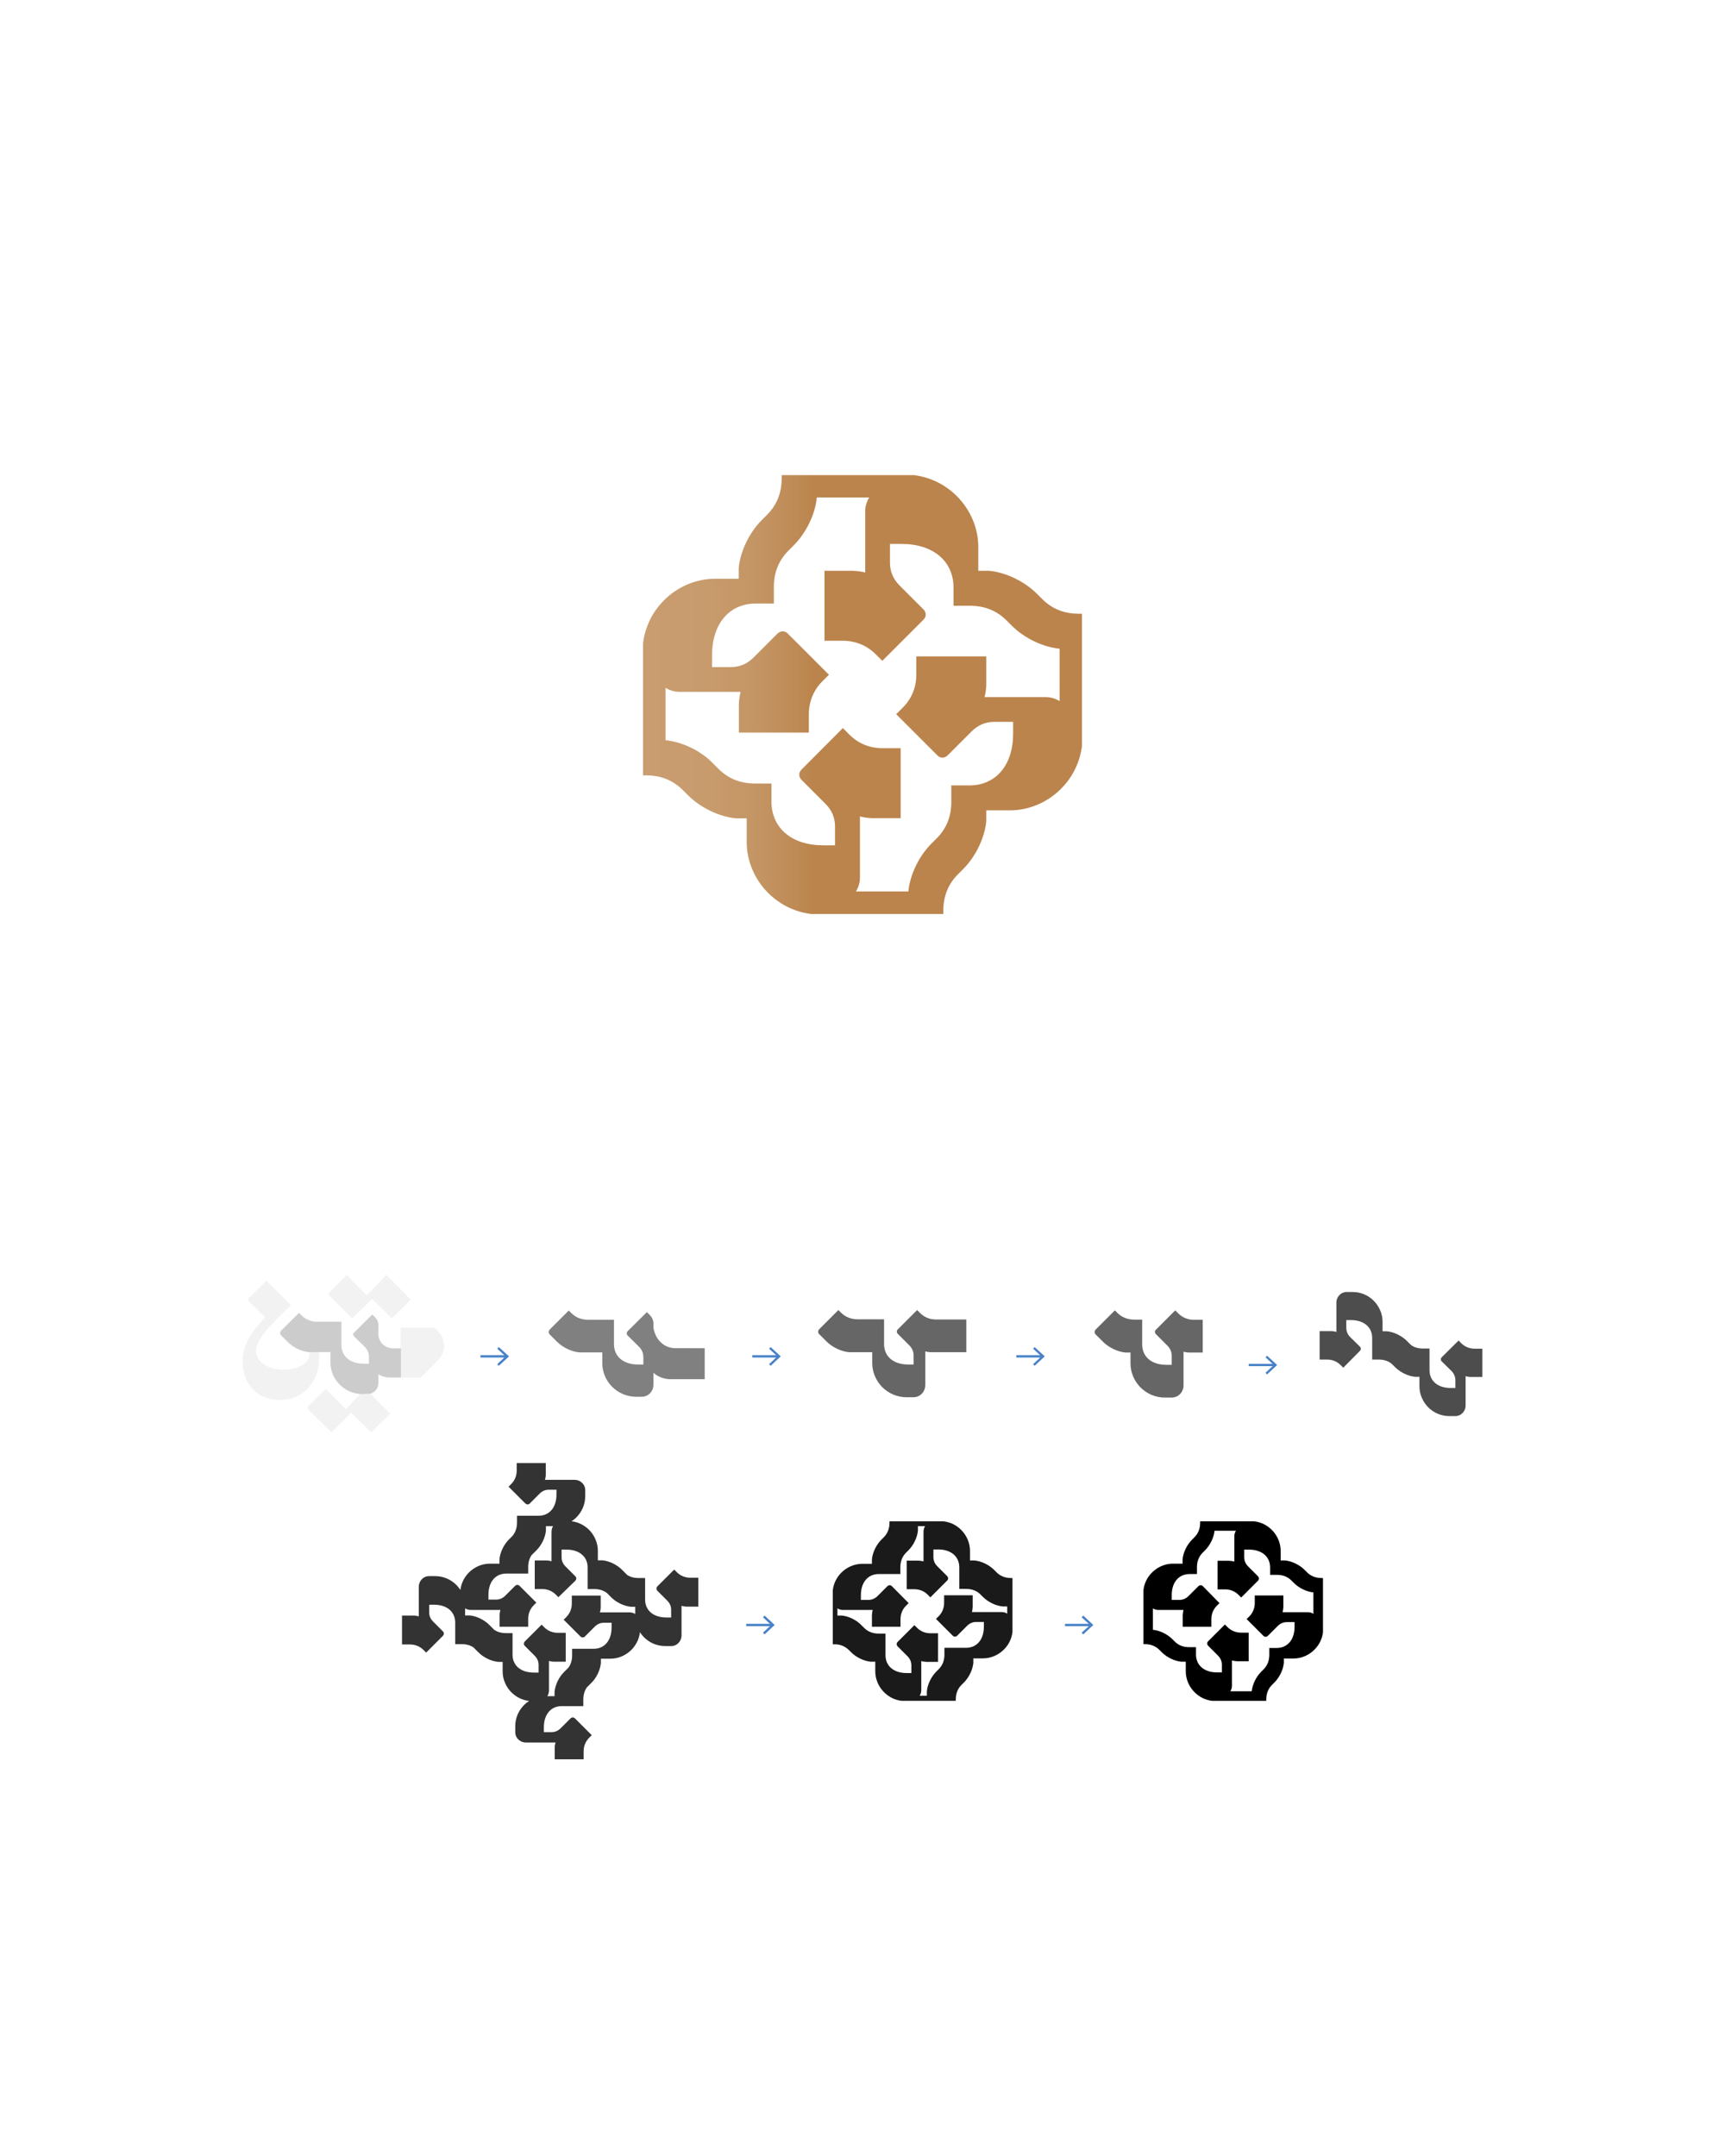
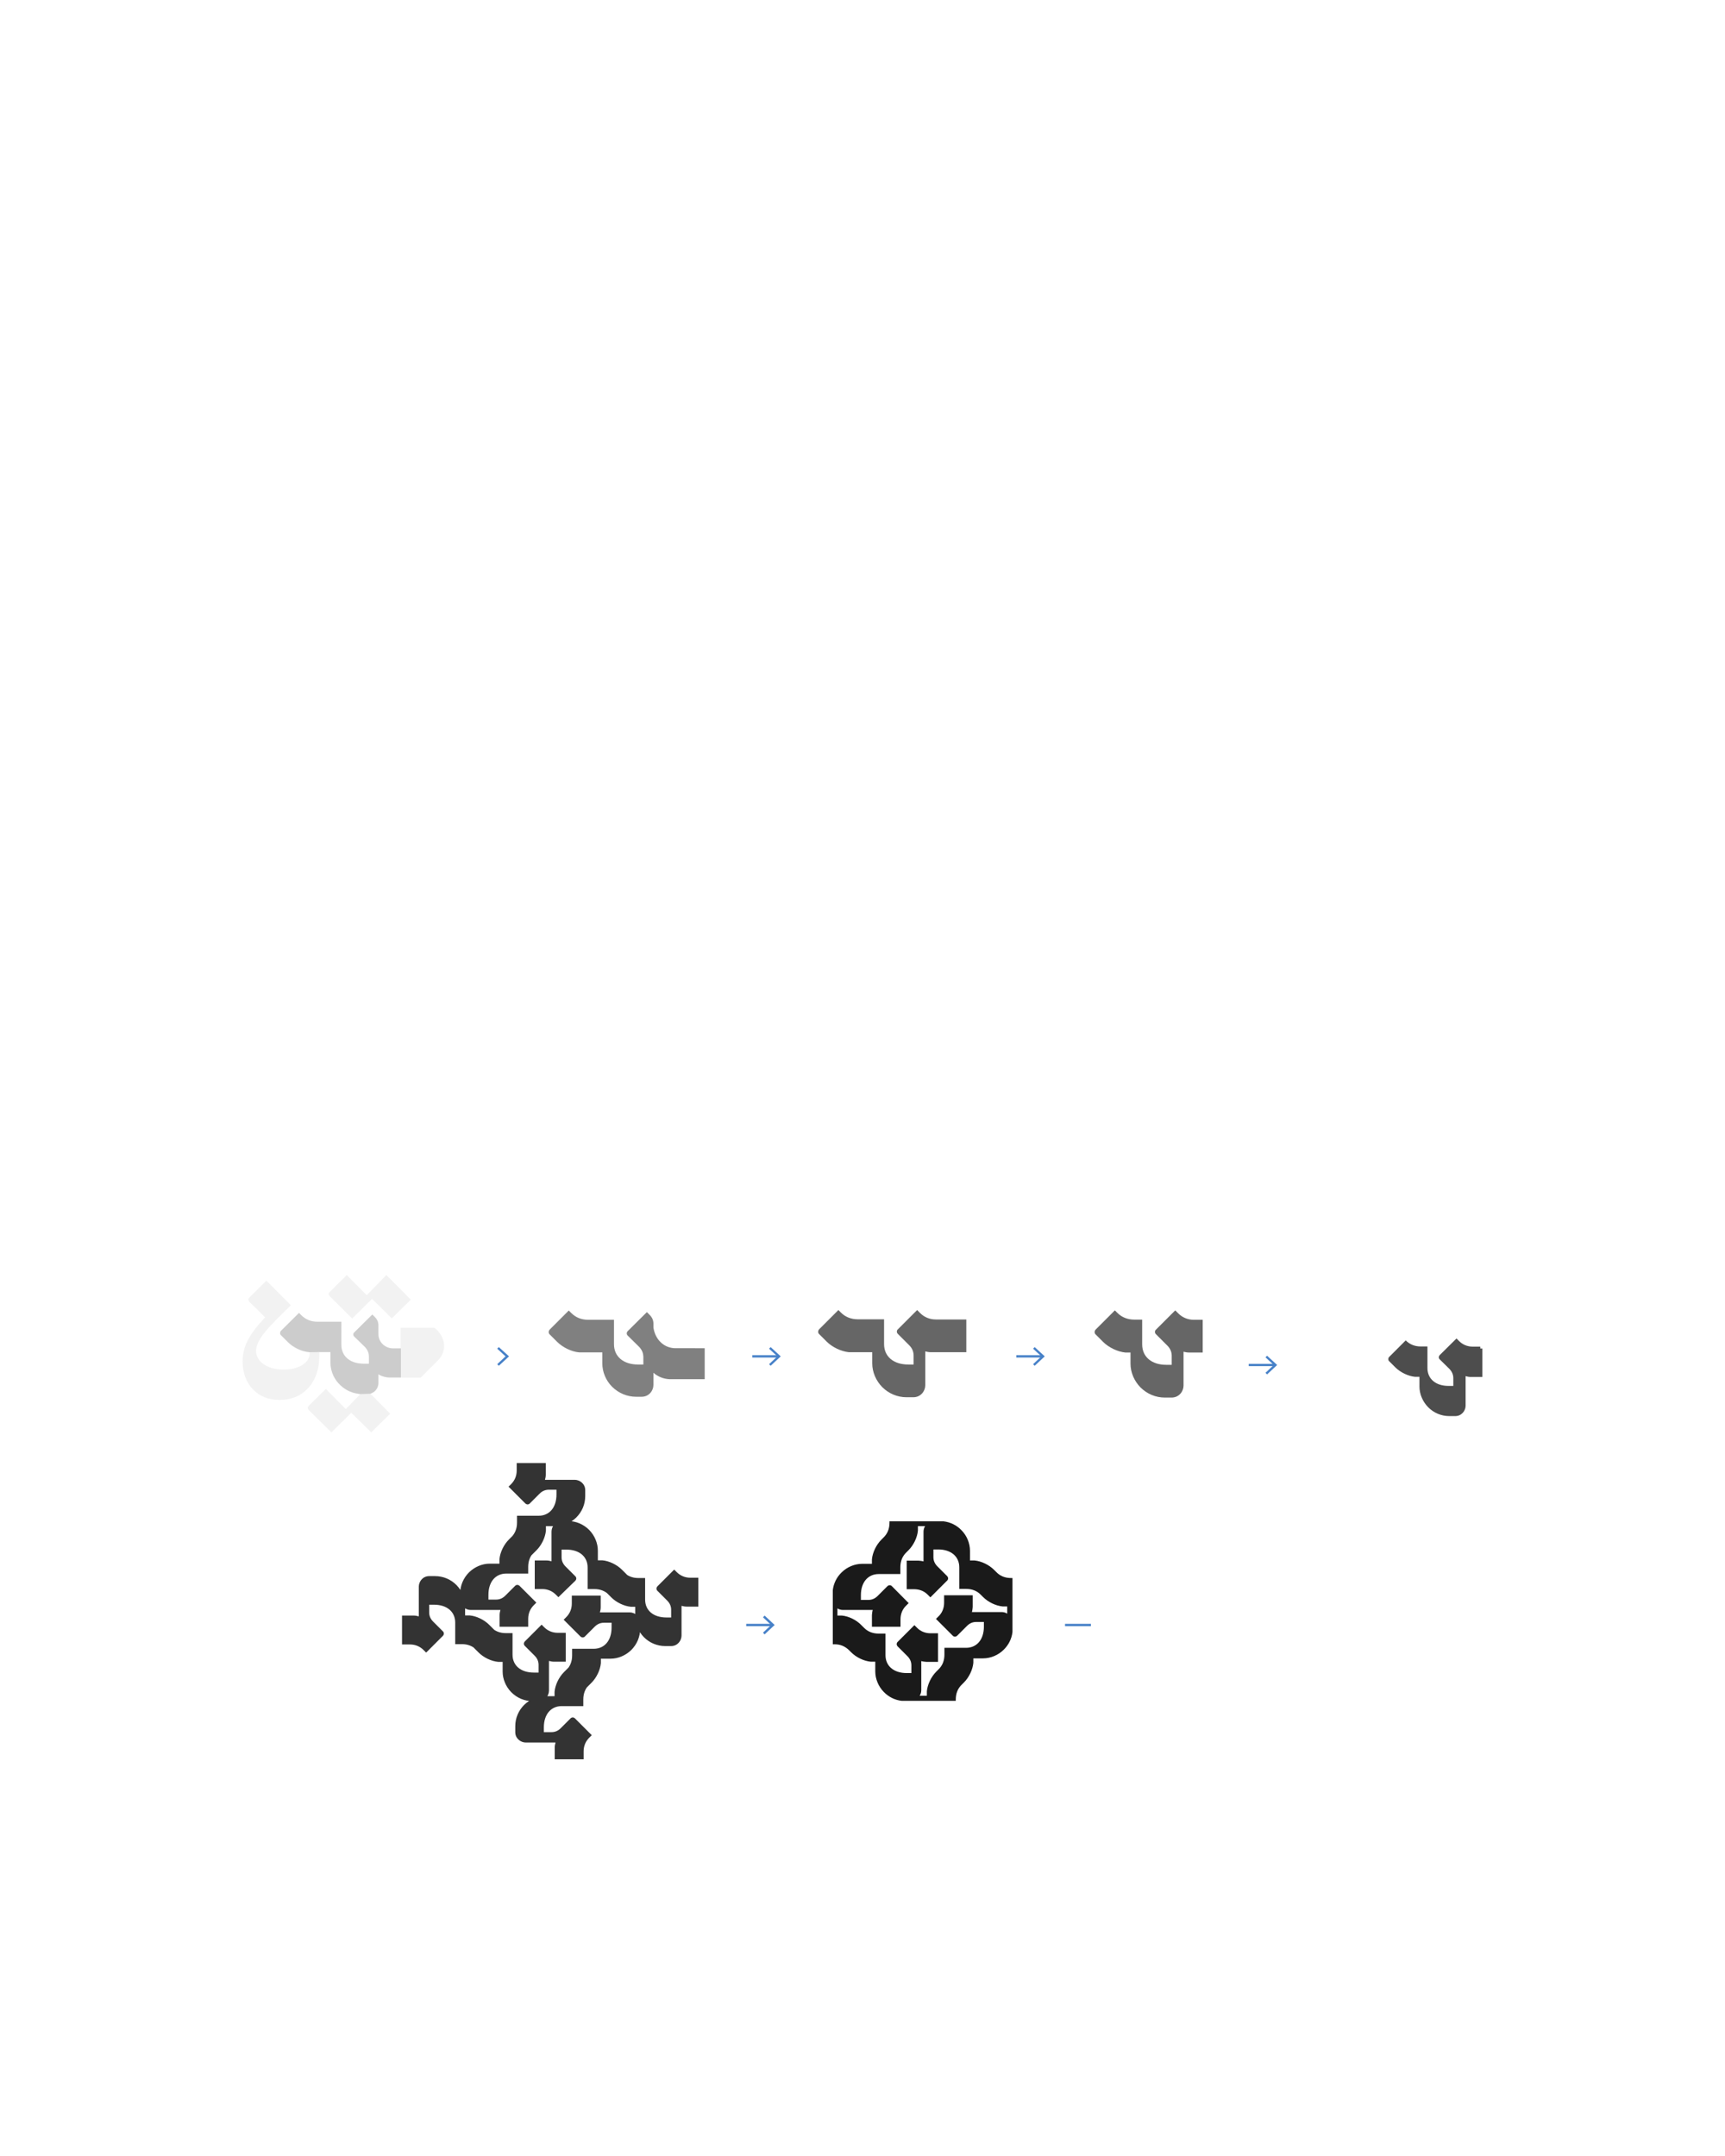
<svg xmlns="http://www.w3.org/2000/svg" id="Layer_1" x="0px" y="0px" viewBox="0 0 1080 1350" style="enable-background:new 0 0 1080 1350;" xml:space="preserve">
  <style type="text/css">	.st0{fill:#666666;}	.st1{fill:#F2F2F2;}	.st2{fill:#CCCCCC;}	.st3{fill:#808080;}	.st4{fill:none;stroke:#4781C8;stroke-width:1.438;stroke-miterlimit:10;}	.st5{fill:#4781C8;}	.st6{fill:#4D4D4D;}	.st7{fill:#333333;}	.st8{fill:#1A1A1A;}	.st9{fill:url(#SVGID_1_);}</style>
  <g id="Layer_22">
    <g>
      <g>
        <path class="st0" d="M605,826.2v20.5h-21.4c-0.2,0-0.4,0-0.7,0c-1.2,0-2.5-0.2-3.6-0.5v21.2c0,3.6-2.8,7.5-7.5,7.5h-4.2    c-5.8,0-11.2-2.3-15.3-6.4c-3.9-4-6.2-9.4-6.2-14.8v-7h-14.6c-4.9-0.5-10.4-3.1-14-6.7l-4.8-4.8c-0.6-0.6-0.7-2,0.2-2.9l12-12    l1.5,1.5c2.9,2.9,6.5,4.3,10.8,4.3h11.5h4.8v15.5c0,7.8,5.9,12.8,15.1,12.8h3.4v-5.5c0-2.6-0.9-4.7-2.8-6.6l-7.1-7.1    c-0.4-0.4-0.6-0.9-0.6-1.4s0.2-1.1,0.6-1.4l12.1-12.1c0,0,1.8,1.8,1.9,1.9c2.5,2.5,5.9,4,9.7,4H605z" />
        <g>
          <path id="Logo_BITMAP_00000150818064626152375370000005203724993842758784_" class="st1" d="M219.9,884.6l-12.4,12.3l-14-13.8     c-0.5-0.5-0.8-1.1-0.8-1.6c0-0.4,0.2-0.8,0.5-1.1l10.8-10.7l12.5,12.6l9.1-9.3l-1.3-0.2c-4.8-0.6-9.2-3-12.5-6.7     c-3.2-3.6-4.9-8.2-4.9-12.9v-6.5h-7v2.6c0,8.1-2.4,14.9-7,19.9c-4.5,4.9-10.7,7.4-17.9,7.4c-6.8,0-12.6-2.3-16.7-6.7     c-4.2-4.4-6.4-10.4-6.4-17.4c0-9.1,3.7-16.5,13.7-27.2l0.4-0.4l-9.7-9.6c-0.5-0.5-0.8-1.1-0.8-1.6c0-0.4,0.2-0.8,0.5-1.1     l10.8-10.7l15.3,15.4l-10,9.9l-0.3,0.4c-7.9,7.9-11.5,13.6-11.5,18.3c0,6.8,7.3,11.7,17.2,11.7c9.5,0,16.4-4.3,16.4-10.2v-0.6     l-0.6-0.1c-4.6-0.4-9.7-2.9-13.1-6.3l-4.4-4.4c-0.3-0.3-0.5-0.8-0.4-1.3c0-0.5,0.2-1.1,0.6-1.4l11.2-11.1l1.4,1.4     c2.7,2.7,6,4.1,10,4.1h15.1v14.4c0,7.3,5.5,11.9,14.1,11.9h3.2v-4.4c0-2.4-0.9-4.4-2.6-6.2l-6.6-6.4c-0.4-0.4-0.6-0.8-0.6-1.3     s0.2-1,0.6-1.3l11.3-11.2l1.6,1.6c1.5,1.5,2.2,3.2,2.2,5.1v5.4v0.1c0,5.5,4.7,9,9,9h4.9v-13h21.1c3.5,2.6,5.7,6.3,6.1,10.3     c0.3,3.8-1.1,7.4-3.9,10.2l-10.7,10.7h-19.7c-1.5,0-4-0.5-5.8-1.5l-0.9-0.5v5.4c0,2.8-1.7,5.4-4.2,6.4l-0.8,0.4l12.3,12.4     l-11.9,11.7L219.9,884.6z M232.9,813.3l-12.4,12.3l-13.9-13.8c-0.5-0.5-0.8-1.1-0.8-1.6c0-0.4,0.2-0.8,0.5-1.1l10.8-10.7     l12.5,12.6l12.3-12.6l15.3,15.4l-11.9,11.7L232.9,813.3z" />
          <path id="Logo_BITMAP_00000023977619438690301190000017374938811467721879_" class="st2" d="M250.9,862.5h-7.3     c-1.5,0-4-0.5-5.8-1.5l-0.9-0.5v5.4c0,2.8-1.7,5.4-4.2,6.4l-0.8,0.4l-6.3,0.2l-1.3-0.2c-4.8-0.6-9.2-3-12.5-6.7     c-3.2-3.6-4.9-8.2-4.9-12.9v-6.5h-7l-6,0.1l-0.6-0.1c-4.6-0.4-9.7-2.9-13.1-6.3l-4.4-4.4c-0.3-0.3-0.5-0.8-0.4-1.3     c0-0.5,0.2-1.1,0.6-1.4l11.2-11.1l1.4,1.4c2.7,2.7,6,4.1,10,4.1h15.1V842c0,7.3,5.5,11.9,14.1,11.9h3.2v-4.4     c0-2.4-0.9-4.4-2.6-6.2l-6.6-6.4c-0.4-0.4-0.6-0.8-0.6-1.3s0.2-1,0.6-1.3l11.3-11.2l1.6,1.6c1.5,1.5,2.2,3.2,2.2,5.1v5.4v0.1     c0,5.5,4.7,9,9,9h5.1v18.2H250.9z" />
        </g>
        <g>
          <path class="st3" d="M398.3,874.6c-5.7,0-11.1-2.3-15.1-6.3c-3.9-3.9-6.1-9.3-6.1-14.6v-6.9h-14.5c-4.8-0.4-10.3-3.1-13.9-6.7     l-4.7-4.7c-0.6-0.6-0.7-2,0.2-2.9l11.9-11.9l1.5,1.5c2.9,2.9,6.4,4.3,10.7,4.3h16.1v15.3c0,7.7,5.9,12.7,15,12.7h3.4v-4.6     c0-2.5-0.9-4.7-2.8-6.6l-7-6.9c-0.4-0.4-0.6-0.9-0.6-1.4s0.2-1,0.6-1.4l12-11.9l1.7,1.7c1.6,1.6,2.4,3.4,2.4,5.5v38.4     c0,3.6-2.8,7.4-7.4,7.4L398.3,874.6L398.3,874.6z" />
          <path class="st3" d="M441.2,844.2v19.4H420c-0.2,0-0.4,0-0.7,0c-3.1-0.1-6.1-1.1-8.6-2.8c-1.2-0.8-2.3-1.8-3.2-2.9     c-0.8-0.9-1.5-2-2.2-3.1c-1.9-3.3-2.9-7.2-2.9-11.5v-14.2h6.5c0.1,1.9,0.4,3.8,1,5.4c2,5.8,6.9,9.7,13.1,9.7L441.2,844.2     L441.2,844.2z" />
        </g>
        <g>
          <g>
-             <line class="st4" x1="300.8" y1="849.3" x2="317.2" y2="849.3" />
            <g>
              <polygon class="st5" points="312.3,855.2 311.3,854.2 316.5,849.3 311.3,844.5 312.3,843.5 318.7,849.3       " />
            </g>
          </g>
        </g>
        <g>
          <g>
            <line class="st4" x1="471" y1="849.3" x2="487.2" y2="849.3" />
            <g>
              <polygon class="st5" points="482.5,855.2 481.5,854.2 486.7,849.3 481.5,844.5 482.5,843.5 488.8,849.3       " />
            </g>
          </g>
        </g>
        <g>
          <g>
            <line class="st4" x1="636.3" y1="849.3" x2="652.5" y2="849.3" />
            <g>
              <polygon class="st5" points="647.8,855.2 646.8,854.2 652,849.3 646.8,844.5 647.8,843.5 654.1,849.3       " />
            </g>
          </g>
        </g>
        <path class="st0" d="M753,826.4v20.5h-7.7c-0.2,0-0.4,0-0.7,0c-1.2,0-2.5-0.2-3.6-0.5v21.2c0,3.6-2.8,7.5-7.5,7.5h-4.2    c-5.8,0-11.2-2.3-15.3-6.4c-3.9-4-6.2-9.4-6.2-14.8v-7h-3.2c-4.9-0.5-10.4-3.1-14-6.7l-4.8-4.8c-0.6-0.6-0.7-2,0.2-2.9l12-12    l1.5,1.5c2.9,2.9,6.5,4.3,10.8,4.3l0,0h4.8v15.5c0,7.8,5.9,12.8,15.1,12.8h3.4v-5.5c0-2.6-0.9-4.7-2.8-6.6l-7.1-7.1    c-0.4-0.4-0.6-0.9-0.6-1.4s0.2-1.1,0.6-1.4l12.1-12.1c0,0,1.8,1.8,1.9,1.9c2.5,2.5,5.9,4,9.7,4H753z" />
        <g>
-           <path class="st6" d="M928.1,844.4v17.8h-6.7c-0.2,0-0.4,0-0.6,0c-1.1,0-2.1-0.2-3.2-0.5v18.5c0,3.1-2.5,6.5-6.5,6.5h-3.7     c-5,0-9.8-2-13.3-5.6c-3.4-3.5-5.4-8.2-5.4-12.9v-6.1h-2.8c-4.2-0.4-9-2.7-12.2-5.8l-4.1-4.1c-0.5-0.5-0.6-1.8,0.1-2.5     l10.4-10.4l1.3,1.3c2.5,2.5,5.6,3.8,9.4,3.8l0,0h4.2v13.5c0,6.8,5.2,11.2,13.2,11.2h3v-4.8c0-2.2-0.8-4.1-2.4-5.8l-6.2-6.1     c-0.3-0.3-0.5-0.8-0.5-1.2c0-0.5,0.2-0.9,0.5-1.3l10.6-10.5l1.6,1.6c2.2,2.2,5.1,3.5,8.5,3.5h4.8V844.4z" />
-           <path class="st6" d="M826.2,851.3v-17.8h6.7c0.2,0,0.4,0,0.6,0c1.1,0,2.1,0.2,3.2,0.5v-18.5c0-3.1,2.5-6.5,6.5-6.5h3.7     c5,0,9.8,2,13.3,5.6c3.4,3.5,5.4,8.2,5.4,12.9v6.1h2.8c4.2,0.4,9,2.7,12.2,5.8l4.1,4.1c0.5,0.5,0.6,1.8-0.1,2.5L874,856.4     l-1.3-1.3c-2.5-2.5-5.6-3.8-9.4-3.8l0,0h-4.2v-13.5c0-6.8-5.2-11.2-13.2-11.2h-3v4.8c0,2.2,0.8,4.1,2.4,5.8l6.2,6.1     c0.3,0.3,0.5,0.8,0.5,1.2c0,0.5-0.2,0.9-0.5,1.3L841,856.4l-1.6-1.6c-2.2-2.2-5.1-3.5-8.5-3.5H826.2z" />
+           <path class="st6" d="M928.1,844.4v17.8h-6.7c-0.2,0-0.4,0-0.6,0c-1.1,0-2.1-0.2-3.2-0.5v18.5c0,3.1-2.5,6.5-6.5,6.5h-3.7     c-5,0-9.8-2-13.3-5.6c-3.4-3.5-5.4-8.2-5.4-12.9v-6.1h-2.8c-4.2-0.4-9-2.7-12.2-5.8l-4.1-4.1c-0.5-0.5-0.6-1.8,0.1-2.5     l10.4-10.4c2.5,2.5,5.6,3.8,9.4,3.8l0,0h4.2v13.5c0,6.8,5.2,11.2,13.2,11.2h3v-4.8c0-2.2-0.8-4.1-2.4-5.8l-6.2-6.1     c-0.3-0.3-0.5-0.8-0.5-1.2c0-0.5,0.2-0.9,0.5-1.3l10.6-10.5l1.6,1.6c2.2,2.2,5.1,3.5,8.5,3.5h4.8V844.4z" />
        </g>
        <g>
          <g>
            <line class="st4" x1="781.8" y1="854.7" x2="798" y2="854.7" />
            <g>
              <polygon class="st5" points="793.3,860.6 792.3,859.6 797.5,854.7 792.3,849.9 793.3,848.9 799.6,854.7       " />
            </g>
          </g>
        </g>
      </g>
      <g>
        <path class="st7" d="M354.2,1022.6v17.9h-6.7c-0.2,0-0.4,0-0.6,0c-1.1,0-2.1-0.2-3.2-0.5v18.6c0,3.2-2.5,6.6-6.5,6.6h-3.7    c-5.1,0-9.8-2-13.4-5.6c-3.4-3.5-5.4-8.2-5.4-12.9v-6.1h-2.8c-4.3-0.4-9.1-2.7-12.3-5.9l-4.2-4.2c-0.5-0.5-0.6-1.8,0.1-2.5    l10.5-10.5l1.3,1.3c2.6,2.6,5.7,3.8,9.4,3.8l0,0h4.2v13.5c0,6.8,5.2,11.2,13.3,11.2h3v-4.8c0-2.2-0.8-4.1-2.5-5.8l-6.2-6.2    c-0.3-0.3-0.5-0.8-0.5-1.3s0.2-0.9,0.5-1.3l10.6-10.6l1.6,1.6c2.2,2.2,5.1,3.5,8.5,3.5h5V1022.6z M251.7,1029.5v-17.9h6.7    c0.2,0,0.4,0,0.6,0c1.1,0,2.1,0.2,3.2,0.5v-18.6c0-3.2,2.5-6.6,6.5-6.6h3.7c5.1,0,9.8,2,13.4,5.6c3.4,3.5,5.4,8.2,5.4,12.9v6.1    h2.8c4.3,0.4,9.1,2.7,12.3,5.9l4.2,4.2c0.5,0.5,0.6,1.8-0.1,2.5l-10.5,10.5l-1.3-1.3c-2.6-2.6-5.7-3.8-9.4-3.8l0,0H285V1016    c0-6.8-5.2-11.2-13.3-11.2h-3v4.8c0,2.2,0.8,4.1,2.5,5.8l6.2,6.2c0.3,0.3,0.5,0.8,0.5,1.3s-0.2,0.9-0.5,1.3l-10.6,10.6l-1.6-1.6    c-2.2-2.2-5.1-3.5-8.5-3.5h-5V1029.5z M330.7,1018.6h-17.9v-6.7c0-0.2,0-0.4,0-0.6c0-1.1,0.2-2.1,0.5-3.2h-18.6    c-3.2,0-6.6-2.5-6.6-6.5v-3.7c0-5.1,2-9.8,5.6-13.4c3.5-3.4,8.2-5.4,12.9-5.4h6.1v-2.8c0.4-4.3,2.7-9.1,5.9-12.3l4.2-4.2    c0.5-0.5,1.8-0.6,2.5,0.1l10.5,10.5l-1.3,1.3c-2.6,2.6-3.8,5.7-3.8,9.4l0,0v4.2H317c-6.8,0-11.2,5.2-11.2,13.3v3h4.8    c2.2,0,4.1-0.8,5.8-2.5l6.2-6.2c0.3-0.3,0.8-0.5,1.3-0.5s0.9,0.2,1.3,0.5l10.6,10.6l-1.6,1.6c-2.2,2.2-3.5,5.1-3.5,8.5    L330.7,1018.6L330.7,1018.6z M323.8,916.1h17.9v6.7c0,0.2,0,0.4,0,0.6c0,1.1-0.2,2.1-0.5,3.2h18.6c3.2,0,6.6,2.5,6.6,6.5v3.7    c0,5.1-2,9.8-5.6,13.4c-3.5,3.4-8.2,5.4-12.9,5.4h-6.1v2.8c-0.4,4.3-2.7,9.1-5.9,12.3l-4.2,4.2c-0.5,0.5-1.8,0.6-2.5-0.1    l-10.6-10.7l1.3-1.3c2.6-2.6,3.8-5.7,3.8-9.4l0,0v-4.3h13.5c6.8,0,11.2-5.2,11.2-13.3v-3h-4.8c-2.2,0-4.1,0.8-5.8,2.5l-6.2,6.2    c-0.3,0.3-0.8,0.5-1.3,0.5s-0.9-0.2-1.3-0.5l-10.6-10.6l1.6-1.6c2.2-2.2,3.5-5.1,3.5-8.5v-4.7H323.8z M334.8,995v-17.9h6.7    c0.2,0,0.4,0,0.6,0c1.1,0,2.1,0.2,3.2,0.5V959c0-3.2,2.5-6.6,6.5-6.6h3.7c5.1,0,9.8,2,13.4,5.6c3.4,3.5,5.4,8.2,5.4,12.9v6.1h2.8    c4.3,0.4,9.1,2.7,12.3,5.9l4.2,4.2c0.5,0.5,0.6,1.8-0.1,2.5l-10.7,10.5l-1.3-1.3c-2.6-2.6-5.7-3.8-9.4-3.8l0,0h-4.2v-13.5    c0-6.8-5.2-11.2-13.3-11.2h-3v4.8c0,2.2,0.8,4.1,2.5,5.8l6.2,6.2c0.3,0.3,0.5,0.8,0.5,1.3s-0.2,0.9-0.5,1.3l-10.7,10.4l-1.6-1.6    c-2.2-2.2-5.1-3.5-8.5-3.5H334.8z M437.2,988.1v17.9h-6.7c-0.2,0-0.4,0-0.6,0c-1.1,0-2.1-0.2-3.2-0.5v18.6c0,3.2-2.5,6.6-6.5,6.6    h-3.7c-5.1,0-9.8-2-13.4-5.6c-3.4-3.5-5.4-8.2-5.4-12.9v-6.1H395c-4.3-0.4-9.1-2.7-12.3-5.9l-4.2-4.2c-0.5-0.5-0.6-1.8,0.1-2.5    L389,983l1.3,1.3c2.6,2.6,5.7,3.8,9.4,3.8l0,0h4.2v13.5c0,6.8,5.2,11.2,13.3,11.2h3v-4.8c0-2.2-0.8-4.1-2.5-5.8l-6.2-6.2    c-0.3-0.3-0.5-0.8-0.5-1.3s0.2-0.9,0.5-1.3l10.6-10.6l1.6,1.6c2.2,2.2,5.1,3.5,8.5,3.5h5V988.1z M358.2,999.1h17.9v6.7    c0,0.2,0,0.4,0,0.6c0,1.1-0.2,2.1-0.5,3.2h18.6c3.2,0,6.6,2.5,6.6,6.5v3.7c0,5.1-2,9.8-5.6,13.4c-3.5,3.4-8.2,5.4-12.9,5.4h-6.1    v2.8c-0.4,4.3-2.7,9.1-5.9,12.3l-4.2,4.2c-0.5,0.5-1.8,0.6-2.5-0.1l-10.5-10.5l1.3-1.3c2.6-2.6,3.8-5.7,3.8-9.4l0,0v-4.2h13.5    c6.8,0,11.2-5.2,11.2-13.3v-3h-4.8c-2.2,0-4.1,0.8-5.8,2.5l-6.2,6.2c-0.3,0.3-0.8,0.5-1.3,0.5s-0.9-0.2-1.3-0.5l-10.6-10.6    l1.6-1.6c2.2-2.2,3.5-5.1,3.5-8.5v-5H358.2z M365.2,1101.6h-17.9v-6.7c0-0.2,0-0.4,0-0.6c0-1.1,0.2-2.1,0.5-3.2h-18.6    c-3.2,0-6.6-2.5-6.6-6.5v-3.7c0-5.1,2-9.8,5.6-13.4c3.5-3.4,8.2-5.4,12.9-5.4h6.1v-2.8c0.4-4.3,2.7-9.1,5.9-12.3l4.2-4.2    c0.5-0.5,1.8-0.6,2.5,0.1l10.5,10.5l-1.3,1.3c-2.6,2.6-3.8,5.7-3.8,9.4l0,0v4.2h-13.5c-6.8,0-11.2,5.2-11.2,13.3v3h4.8    c2.2,0,4.1-0.8,5.8-2.5l6.2-6.2c0.3-0.3,0.8-0.5,1.3-0.5s0.9,0.2,1.3,0.5l10.6,10.6l-1.6,1.6c-2.2,2.2-3.5,5.1-3.5,8.5v5H365.2z" />
        <path class="st8" d="M531.6,1033.3l1.3,1.3c3.2,3.2,8,5.5,12.3,5.9h2.8v6.1c0,4.7,2,9.5,5.4,12.9c3,3.1,6.9,5,11.1,5.5h33.9v-0.8    c0-3.8,1.2-6.9,3.8-9.4l1.3-1.3c3.2-3.2,5.5-8,5.9-12.3v-2.8h6.1c4.7,0,9.5-2,12.9-5.4c3.1-3,5-6.9,5.5-11.1v-33.8h-0.8    c-3.8,0-6.9-1.2-9.4-3.8l-1.3-1.3c-3.2-3.2-8-5.5-12.3-5.9h-2.8V971c0-4.7-2-9.5-5.4-12.9c-3-3.1-6.9-5-11.1-5.5h-33.9v0.8    c0,3.8-1.2,6.9-3.8,9.4l-1.3,1.3c-3.2,3.2-5.5,8-5.9,12.3v2.8h-6.1c-4.7,0-9.5,2-12.9,5.4c-3.1,3-5,6.9-5.5,11.1v33.9h0.8    C526,1029.5,529,1030.8,531.6,1033.3z M527.1,1011.6h-2.8v-4.5c1.1,0.7,2.3,1,3.5,1h18.6c-0.3,1-0.4,2.1-0.5,3.2    c0,0.2,0,0.4,0,0.6v6.7h17.9v-4.7c0-3.4,1.3-6.4,3.5-8.5l1.6-1.6l-10.6-10.7c-0.3-0.3-0.8-0.5-1.3-0.5s-0.9,0.2-1.3,0.5l-6.2,6.2    c-1.7,1.7-3.6,2.5-5.8,2.5H539v-3c0-8,4.4-13.2,11.2-13.2h13.5v-4.2c0-3.8,1.2-6.9,3.8-9.4l1.3-1.3c3.2-3.2,5.5-8,5.9-12.3v-2.8    h4.5c-0.7,1.1-1,2.3-1,3.5v18.6c-1-0.3-2.1-0.4-3.2-0.5c-0.2,0-0.4,0-0.6,0h-6.7v17.9h4.7c3.4,0,6.4,1.3,8.5,3.5l1.6,1.6    l10.6-10.6c0.3-0.3,0.5-0.8,0.5-1.3s-0.2-0.9-0.5-1.3l-6.2-6.2c-1.7-1.7-2.5-3.6-2.5-5.8v-4.8h3c8,0,13.2,4.4,13.2,11.2v13.5h4.2    c3.8,0,6.9,1.2,9.4,3.8l1.3,1.3c3.2,3.2,8,5.5,12.3,5.9h2.8v4.5c-1.1-0.7-2.3-1-3.5-1h-18.6c0.3-1,0.4-2.1,0.5-3.2    c0-0.2,0-0.4,0-0.6v-6.7h-17.9v4.7c0,3.4-1.3,6.4-3.5,8.5l-1.6,1.6l10.6,10.6c0.3,0.3,0.8,0.5,1.3,0.5s0.9-0.2,1.3-0.5l6.2-6.2    c1.7-1.7,3.6-2.5,5.8-2.5h4.8v3c0,8-4.4,13.2-11.2,13.2h-13.5v4.2c0,3.8-1.2,6.9-3.8,9.4l-1.3,1.3c-3.2,3.2-5.5,8-5.9,12.3v2.8    h-4.5c0.7-1.1,1-2.3,1-3.5v-18.2c1,0.3,2.1,0.4,3.2,0.5c0.2,0,0.4,0,0.6,0h6.7v-17.9h-4.7c-3.4,0-6.4-1.3-8.5-3.5l-1.6-1.6    l-10.6,10.6c-0.3,0.3-0.5,0.8-0.5,1.3s0.2,0.9,0.5,1.3l6.2,6.2c1.7,1.7,2.5,3.6,2.5,5.8v4.8h-3c-8,0-13.2-4.4-13.2-11.2v-13.5    h-4.2c-3.8,0-6.9-1.2-9.4-3.8l-1.3-1.3C536.2,1014.3,531.3,1012,527.1,1011.6z" />
        <g>
          <g>
            <line class="st4" x1="467.2" y1="1017.5" x2="483.5" y2="1017.5" />
            <g>
              <polygon class="st5" points="478.7,1023.4 477.7,1022.3 482.8,1017.5 477.7,1012.7 478.7,1011.6 485,1017.5       " />
            </g>
          </g>
        </g>
        <g>
          <g>
            <line class="st4" x1="666.8" y1="1017.5" x2="683" y2="1017.5" />
            <g>
-               <polygon class="st5" points="678.2,1023.4 677.2,1022.3 682.5,1017.5 677.2,1012.7 678.2,1011.6 684.5,1017.5       " />
-             </g>
+               </g>
          </g>
        </g>
-         <path d="M726.1,1033.3l1.3,1.3c3.2,3.2,8,5.5,12.2,5.9h2.8v6.1c0,4.7,2,9.5,5.4,12.9c3,3.1,6.9,5,11.1,5.5h33.9v-0.8    c0-3.8,1.2-6.9,3.8-9.4l1.3-1.3c3.2-3.2,5.5-8,5.9-12.2v-2.8h6.1c4.7,0,9.5-2,12.9-5.4c3.1-3,5-6.9,5.5-11.1v-33.9h-0.8    c-3.8,0-6.9-1.2-9.4-3.8l-1.3-1.3c-3.2-3.2-8-5.5-12.2-5.9h-2.8V971c0-4.7-2-9.5-5.4-12.9c-3-3.1-6.9-5-11.1-5.5h-33.9v0.8    c0,3.8-1.2,6.9-3.8,9.4l-1.3,1.3c-3.2,3.2-5.5,8-5.9,12.2v2.8h-6.1c-4.7,0-9.5,2-12.9,5.4c-3.1,3-5,6.9-5.5,11.1v33.9h0.8    C720.5,1029.5,723.6,1030.7,726.1,1033.3z M721.8,1020.5v-13.4c1.1,0.7,2.3,1,3.5,1H741c-0.3,1-0.4,2.1-0.5,3.2    c0,0.2,0,0.4,0,0.6v6.7h17.9v-4.7c0-3.4,1.3-6.3,3.5-8.5l1.6-1.6L753,993.1c-0.3-0.3-0.8-0.5-1.3-0.5s-0.9,0.2-1.3,0.5l-6.2,6.2    c-1.7,1.7-3.6,2.5-5.8,2.5h-4.8v-3c0-8,4.4-13.2,11.2-13.2h4.6v-4.2c0-3.8,1.2-6.9,3.8-9.4l1.3-1.3c3.2-3.2,5.5-8,5.9-12.2h13.4    c-0.7,1.1-1,2.3-1,3.5v15.8c-1-0.3-2.1-0.4-3.2-0.5c-0.2,0-0.4,0-0.6,0h-6.7v17.9h4.7c3.4,0,6.3,1.3,8.5,3.5l1.6,1.6l10.6-10.6    c0.3-0.3,0.5-0.8,0.5-1.3s-0.2-0.9-0.5-1.3l-6.2-6.2c-1.7-1.7-2.5-3.6-2.5-5.8v-4.8h3c8,0,13.2,4.4,13.2,11.2v4.6h4.2    c3.8,0,6.9,1.2,9.4,3.8l1.3,1.3c3.2,3.2,8,5.5,12.2,5.9v13.4c-1.1-0.7-2.3-1-3.5-1H803c0.3-1,0.4-2.1,0.5-3.2c0-0.2,0-0.4,0-0.6    V999h-17.9v4.7c0,3.4-1.3,6.3-3.5,8.5l-1.6,1.6l10.6,10.6c0.3,0.3,0.8,0.5,1.3,0.5s0.9-0.2,1.3-0.5l6.2-6.2    c1.7-1.7,3.6-2.5,5.8-2.5h4.8v3c0,8-4.4,13.2-11.2,13.2h-4.6v4.2c0,3.8-1.2,6.9-3.8,9.4l-1.3,1.3c-3.2,3.2-5.5,8-5.9,12.2h-13.4    c0.7-1.1,1-2.3,1-3.5v-15.8c1,0.3,2.1,0.4,3.2,0.5c0.2,0,0.4,0,0.6,0h6.7v-17.9H777c-3.4,0-6.3-1.3-8.5-3.5l-1.6-1.6l-10.6,10.6    c-0.3,0.3-0.5,0.8-0.5,1.3s0.2,0.9,0.5,1.3l6.2,6.2c1.7,1.7,2.5,3.6,2.5,5.8v4.8h-3c-8,0-13.2-4.4-13.2-11.2v-4.6h-4.2    c-3.8,0-6.9-1.2-9.4-3.8l-1.3-1.3C730.8,1023.2,726,1020.9,721.8,1020.5z" />
      </g>
    </g>
    <linearGradient id="SVGID_1_" gradientUnits="userSpaceOnUse" x1="402.6" y1="917.1" x2="677.4" y2="917.1" gradientTransform="matrix(1 0 0 -1 0 1352)">
      <stop offset="0" style="stop-color:#C99D70" />
      <stop offset="0.153" style="stop-color:#C89B6D" />
      <stop offset="0.259" style="stop-color:#C49564" />
      <stop offset="0.351" style="stop-color:#BE8A55" />
      <stop offset="0.388" style="stop-color:#BB844C" />
    </linearGradient>
-     <path class="st9" d="M427.6,494.8l3.2,3.2c7.8,7.8,19.5,13.4,29.9,14.4h6.8v14.9c0,11.6,4.8,23.1,13.2,31.6  c7.4,7.5,16.8,12.1,27.1,13.4h82.8v-1.9c0-9.3,3-16.8,9.3-23.1l3.2-3.2c7.8-7.8,13.4-19.5,14.4-29.9v-6.8h14.9  c11.6,0,23.1-4.8,31.6-13.2c7.5-7.4,12.1-16.8,13.4-27.1v-82.8h-1.9c-9.3,0-16.8-3-23.1-9.3l-3.2-3.2c-7.8-7.8-19.5-13.4-29.9-14.4  h-6.8v-14.9c0-11.6-4.8-23.1-13.2-31.6c-7.4-7.5-16.8-12.1-27.1-13.4h-82.8v1.9c0,9.3-3,16.8-9.3,23.1l-3.2,3.2  c-7.8,7.8-13.4,19.5-14.4,29.9v6.8h-14.9c-11.6,0-23.1,4.8-31.6,13.2c-7.5,7.4-12.1,16.8-13.4,27.1v82.8h1.9  C413.8,485.5,421.4,488.6,427.6,494.8z M416.7,463.5v-32.8c2.6,1.6,5.6,2.5,8.5,2.5h38.5c-0.7,2.5-1,5.1-1.1,7.7c0,0.5,0,0.9,0,1.4  v16.4h43.8v-11.4c0-8.3,3.2-15.5,8.6-20.8c0.1-0.1,4-4,4-4l-25.9-25.9c-0.8-0.8-1.9-1.3-3.1-1.3c-1.1,0-2.2,0.5-3.1,1.3l-15.1,15.1  c-4,4-8.7,6-14.2,6h-11.8v-7.4c0-19.7,10.8-32.4,27.4-32.4h11.3v-10.2c0-9.3,3-16.8,9.3-23.1l3.2-3.2c7.8-7.8,13.4-19.5,14.4-29.9  h32.8c-1.6,2.6-2.5,5.6-2.5,8.5v38.5c-2.5-0.7-5.1-1-7.7-1.1c-0.5,0-0.9,0-1.4,0h-16.4v43.8h11.4c8.3,0,15.5,3.2,20.8,8.6  c0.1,0.1,4,4,4,4l25.9-25.9c0.8-0.8,1.3-1.9,1.3-3.1c0-1.1-0.5-2.2-1.3-3.1l-15.1-15.1c-4-4-6-8.7-6-14.2v-11.8h7.4  c19.7,0,32.4,10.8,32.4,27.4v11.3h10.2c9.3,0,16.8,3,23.1,9.3l3.2,3.2c7.8,7.8,19.5,13.4,29.9,14.4V439c-2.6-1.6-5.6-2.5-8.5-2.5  h-38.5c0.7-2.5,1-5.1,1.1-7.7c0-0.5,0-0.9,0-1.4V411h-43.8v11.4c0,8.3-3.2,15.5-8.6,20.8c-0.1,0.1-4,4-4,4l25.9,25.9  c0.8,0.8,1.9,1.3,3.1,1.3c1.1,0,2.2-0.5,3.1-1.3l15.1-15.1c4-4,8.7-6,14.2-6h11.8v7.4c0,19.7-10.8,32.4-27.4,32.4h-11.3V502  c0,9.3-3,16.8-9.3,23.1l-3.2,3.2c-7.8,7.8-13.4,19.5-14.4,29.9h-32.8c1.6-2.6,2.5-5.6,2.5-8.5v-38.5c2.5,0.7,5.1,1,7.7,1.1  c0.5,0,0.9,0,1.4,0h16.4v-43.8h-11.4c-8.3,0-15.5-3.2-20.8-8.6c-0.1-0.1-4-4-4-4l-26,26.1c-0.8,0.8-1.3,1.9-1.3,3.1  c0,1.1,0.5,2.2,1.3,3.1l15.1,15.1c4,4,6,8.7,6,14.2v11.8h-7.4c-19.7,0-32.4-10.8-32.4-27.4v-11.3h-10.2c-9.3,0-16.8-3-23.1-9.3  l-3.2-3.2C438.9,470.1,427.1,464.5,416.7,463.5z" />
  </g>
</svg>